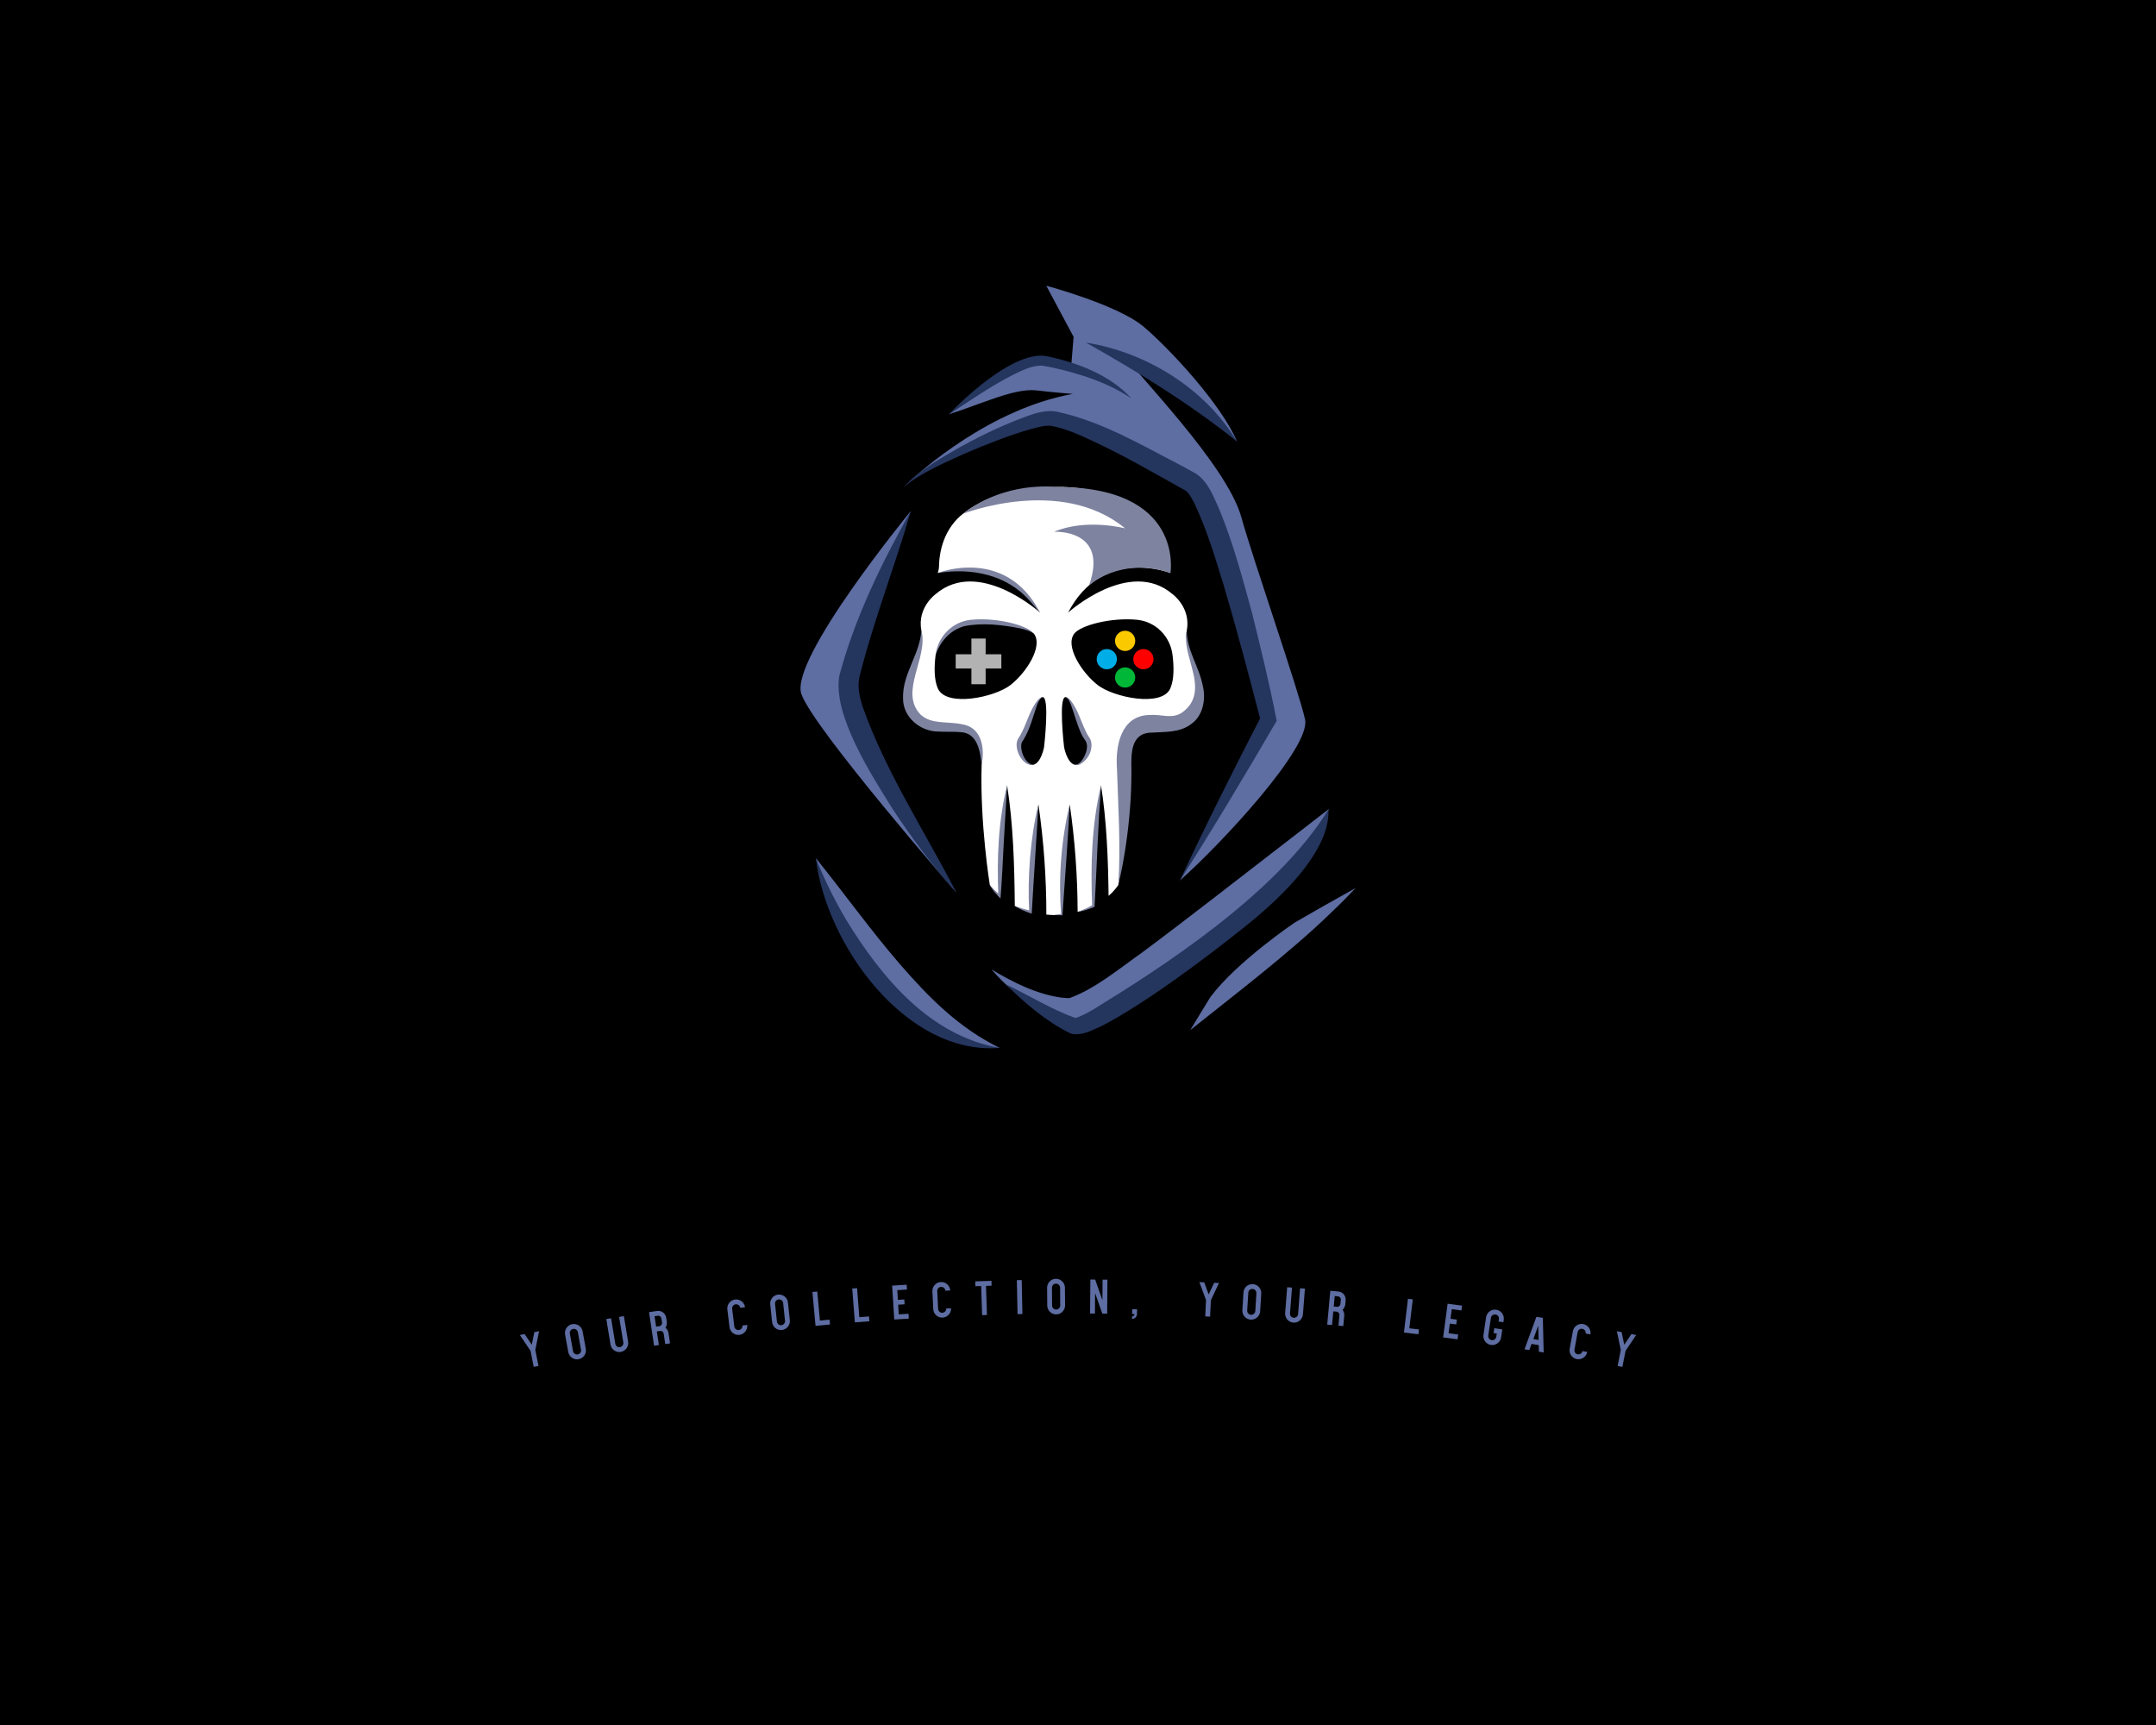
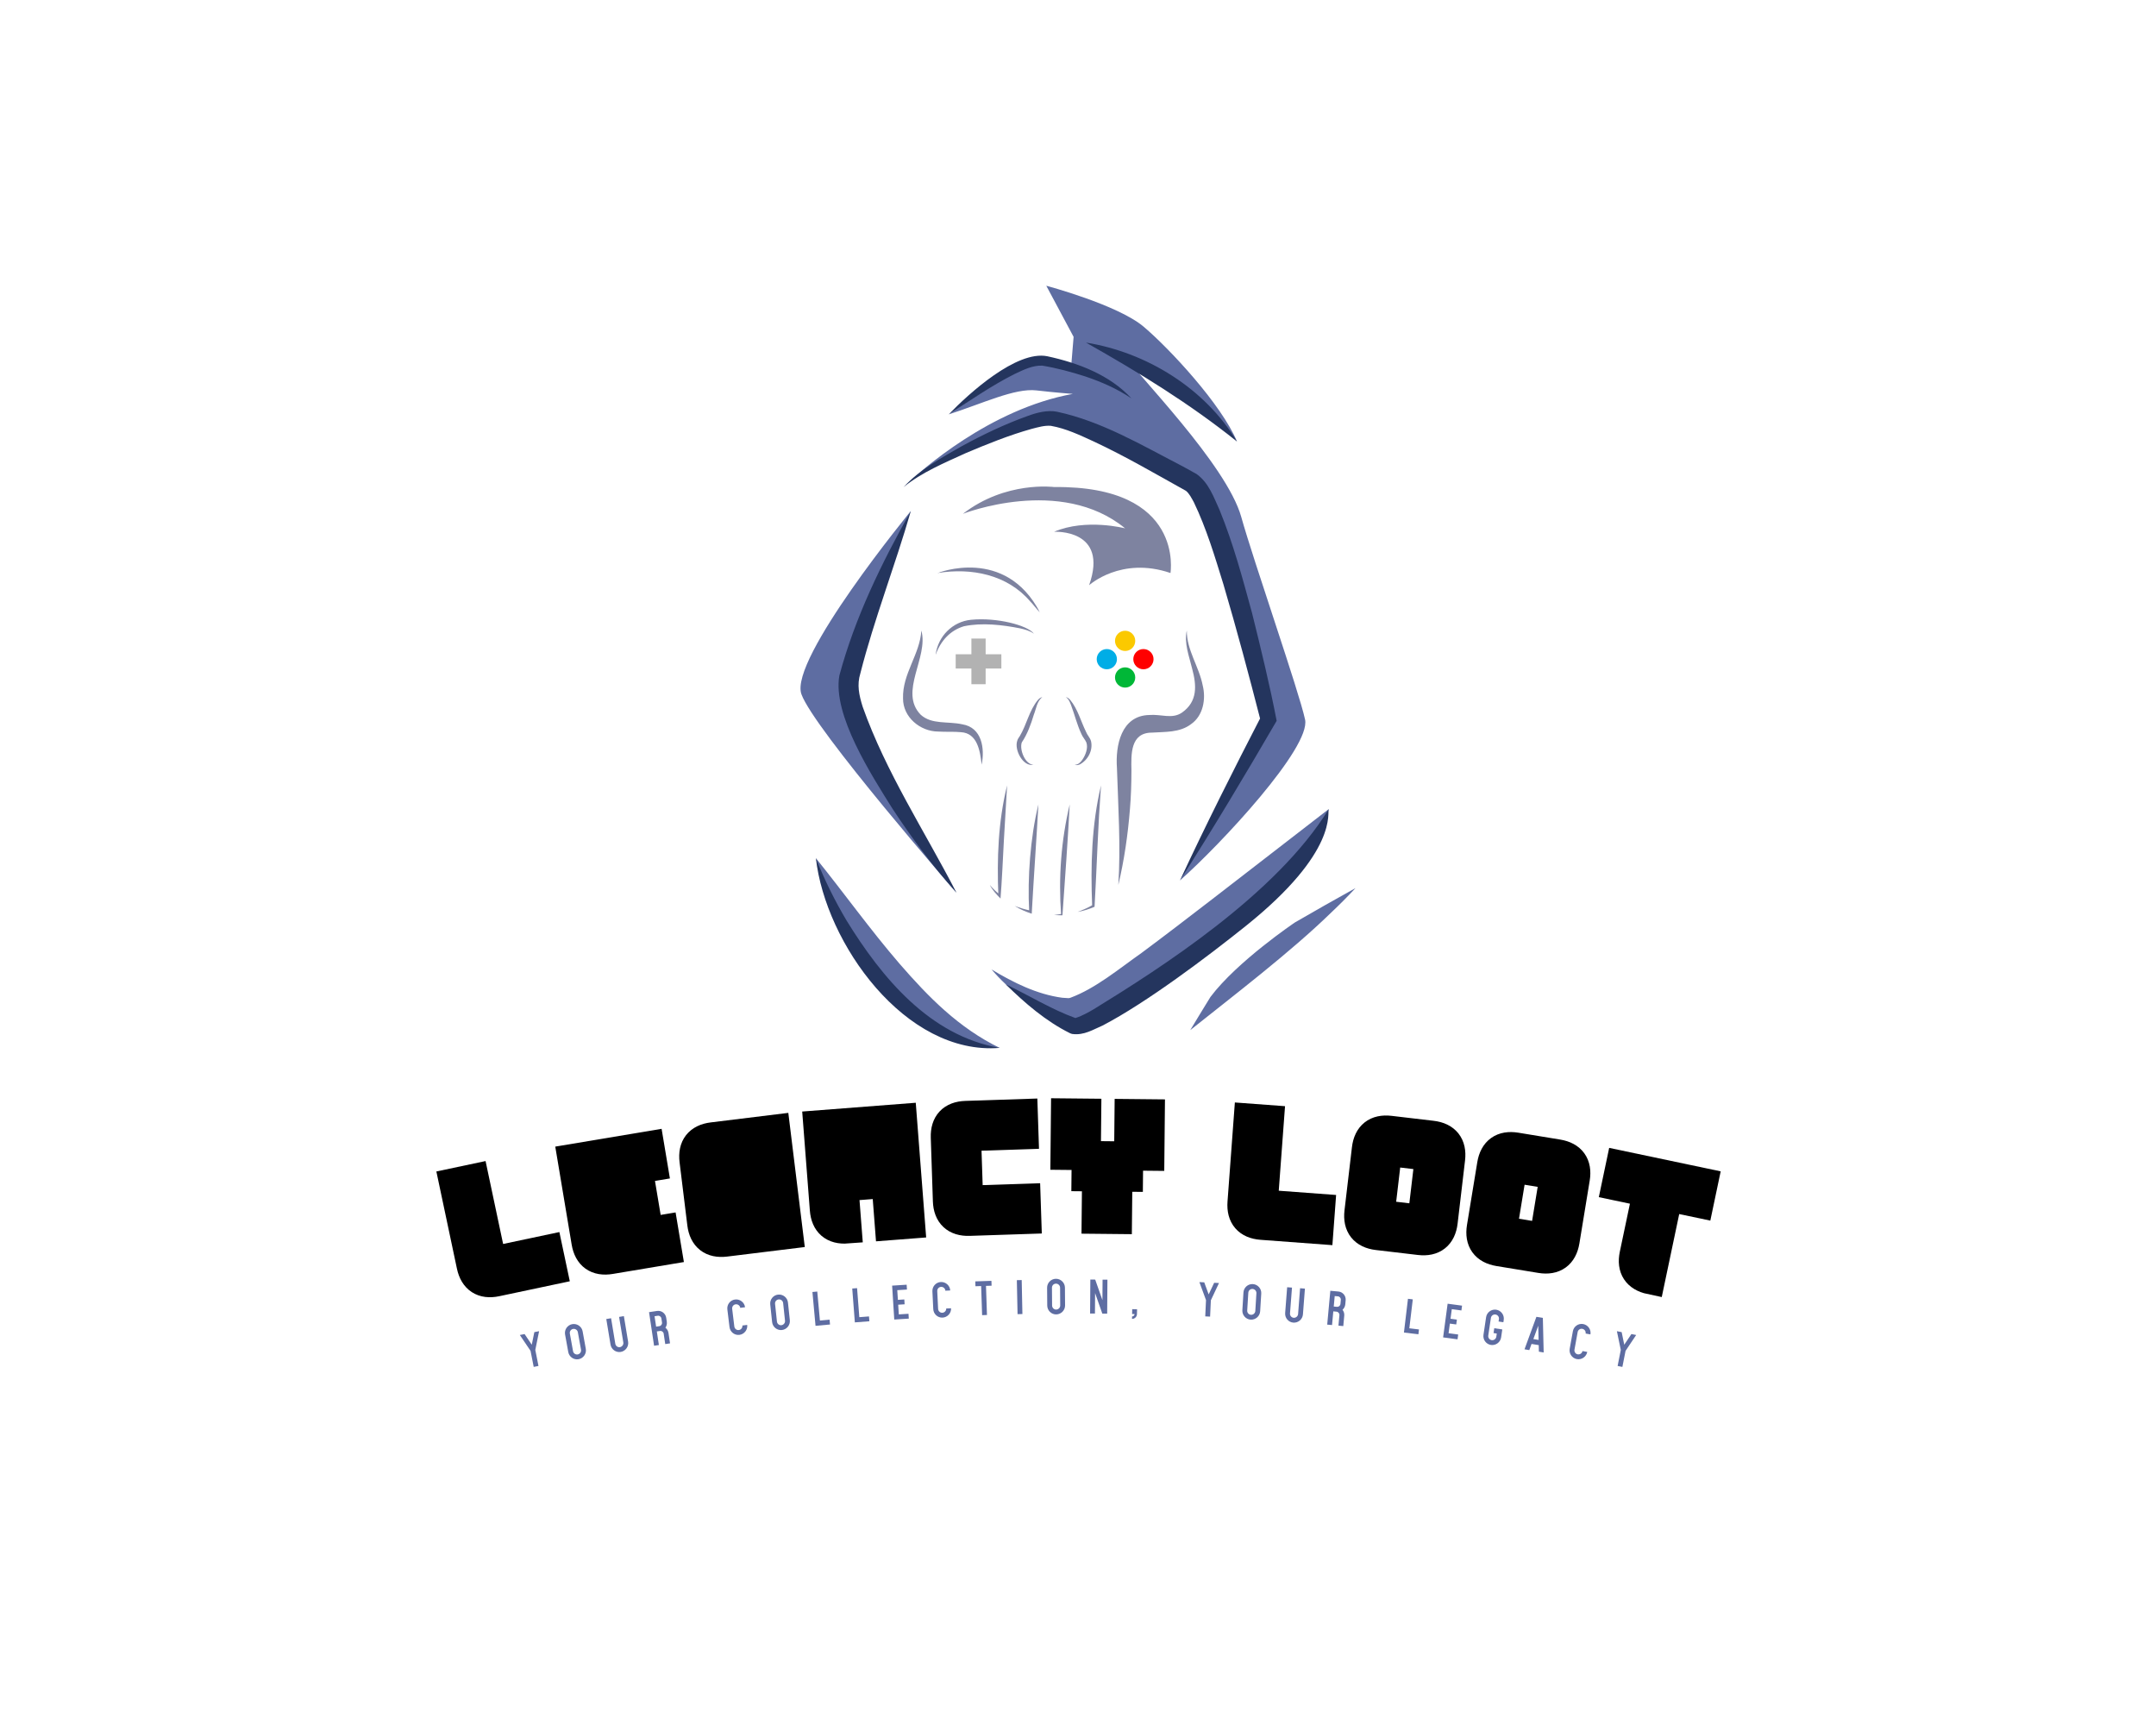
<svg xmlns="http://www.w3.org/2000/svg" xml:space="preserve" viewBox="0 0 1280 1024" height="1024" width="1280" version="1.1">
  <desc>Created with Fabric.js 5.3.0</desc>
  <defs>
</defs>
  <g id="background-logo" transform="matrix(1 0 0 1 640 512)">
-     <rect height="1024" width="1280" ry="0" rx="0" y="-512" x="-640" paint-order="stroke" style="stroke: none; stroke-width: 0; stroke-dasharray: none; stroke-linecap: butt; stroke-dashoffset: 0; stroke-linejoin: miter; stroke-miterlimit: 4; fill: rgb(0,0,0); fill-rule: nonzero; opacity: 1;" />
-   </g>
+     </g>
  <g id="logo-logo" transform="matrix(1.921 0 0 1.921 640 395.952)">
    <g paint-order="stroke" style="">
      <g transform="matrix(2.049 0 0 2.049 -27.548 -24.43)">
        <path stroke-linecap="round" d="M 128.835 135.825 C 133.661 132.866 140.755 134.501 143.384 139.639 C 143.757 140.329 144.024 141.073 144.275 141.796 C 143.72 141.233 143.291 140.616 142.769 140.082 C 139.315 136.06 133.924 134.997 128.835 135.825 L 128.835 135.825 z" transform="translate(-136.555, -138.077)" paint-order="stroke" style="stroke: none; stroke-width: 1; stroke-dasharray: none; stroke-linecap: butt; stroke-dashoffset: 0; stroke-linejoin: miter; stroke-miterlimit: 4; fill: rgb(126,131,160); fill-rule: nonzero; opacity: 1;" />
      </g>
      <g transform="matrix(2.049 0 0 2.049 -28.824 -10.08)">
        <path stroke-linecap="round" d="M 128.53 148.138 C 128.302 145.756 130.037 143.274 132.345 142.467 C 135.369 141.545 138.771 142.144 141.579 143.47 C 142.252 143.841 142.979 144.28 143.355 144.978 C 142.735 144.53 142.026 144.348 141.312 144.18 C 138.565 143.633 135.542 143.282 132.809 143.85 C 130.759 144.447 129.289 146.037 128.53 148.138 L 128.53 148.138 z" transform="translate(-135.932, -145.08)" paint-order="stroke" style="stroke: none; stroke-width: 1; stroke-dasharray: none; stroke-linecap: butt; stroke-dashoffset: 0; stroke-linejoin: miter; stroke-miterlimit: 4; fill: rgb(126,131,160); fill-rule: nonzero; opacity: 1;" />
      </g>
      <g transform="matrix(2.049 0 0 2.049 -7.395 10.504)">
        <path stroke-linecap="round" d="M 166.409 144.501 C 167.065 141.014 164.247 139.001 164.247 139.001 C 157.739 133.466 148.507 141.796 148.507 141.796 C 153.719 131.728 163.947 135.825 163.947 135.825 C 163.812 135.49 163.754 135.136 163.747 134.785 C 163.681 131.742 162.533 128.78 160.142 126.898 C 154.362 122.349 146.391 122.858 146.391 122.858 C 146.391 122.858 138.42 122.349 132.64 126.898 C 130.248 128.78 129.1 131.742 129.035 134.785 C 129.027 135.136 128.97 135.49 128.835 135.825 C 128.835 135.825 139.063 131.728 144.275 141.796 C 144.275 141.796 135.043 133.466 128.535 139.001 C 128.535 139.001 125.716 141.014 126.373 144.501 C 127.029 147.988 122.06 154.164 125.623 157.651 C 129.185 161.138 135.749 155.858 135.468 164.724 C 135.186 173.591 136.699 182.869 136.699 182.869 C 136.699 182.869 137.148 183.623 138.167 184.515 C 138.239 178.979 138.45 173.304 139.308 167.85 C 140.233 173.723 140.408 179.868 140.466 185.804 C 140.465 185.882 140.464 185.961 140.464 186.039 C 141.15 186.381 141.932 186.694 142.837 186.933 C 142.853 181.511 143.249 176.09 144.03 170.722 C 144.831 176.226 145.23 181.785 145.226 187.343 C 145.602 187.377 145.987 187.403 146.391 187.412 C 146.795 187.403 147.18 187.377 147.555 187.343 C 147.552 181.785 147.951 176.226 148.752 170.722 C 149.533 176.09 149.928 181.511 149.944 186.933 C 150.85 186.694 151.632 186.381 152.318 186.039 C 152.317 185.961 152.316 185.882 152.316 185.804 C 152.374 179.865 152.548 173.728 153.474 167.85 C 154.332 173.3 154.543 178.981 154.615 184.515 C 155.634 183.623 156.082 182.869 156.082 182.869 C 156.082 182.869 157.595 173.591 157.314 164.724 C 157.033 155.858 163.596 161.138 167.159 157.651 C 170.722 154.164 165.753 147.988 166.409 144.501 z M 139.82 152.714 C 137.417 154.592 130.136 156.094 128.864 153.24 C 128.257 151.879 128.309 149.868 128.53 148.138 C 128.884 145.362 131.084 143.148 133.87 142.878 C 137.783 142.497 142.398 143.707 143.355 144.978 C 144.769 146.856 142.224 150.837 139.82 152.714 z M 144.884 162.065 C 144.884 162.065 144.47 164.424 143.28 164.744 C 142.09 165.064 140.33 162.145 141.421 160.785 C 142.513 159.426 143.453 154.787 144.62 154.547 C 145.787 154.308 144.884 162.065 144.884 162.065 z M 149.502 164.744 C 148.312 164.424 147.898 162.065 147.898 162.065 C 147.898 162.065 146.995 154.308 148.162 154.547 C 149.328 154.787 150.269 159.426 151.36 160.785 C 152.452 162.145 150.691 165.064 149.502 164.744 z M 163.918 153.24 C 162.646 156.094 155.365 154.592 152.961 152.714 C 150.558 150.837 148.013 146.856 149.427 144.978 C 150.384 143.707 154.999 142.497 158.912 142.878 C 161.697 143.148 163.898 145.362 164.252 148.138 C 164.472 149.868 164.525 151.879 163.918 153.24 z" transform="translate(-146.391, -155.127)" paint-order="stroke" style="stroke: none; stroke-width: 1; stroke-dasharray: none; stroke-linecap: butt; stroke-dashoffset: 0; stroke-linejoin: miter; stroke-miterlimit: 4; fill: rgb(255,255,255); fill-rule: nonzero; opacity: 1;" />
      </g>
      <g transform="matrix(2.049 0 0 2.049 -30.744 -1.738)">
        <polygon points="3.444,-1.074 1.074,-1.074 1.074,-3.444 -1.074,-3.444 -1.074,-1.074 -3.444,-1.074 -3.444,1.074 -1.074,1.074 -1.074,3.444 1.074,3.444 1.074,1.074 3.444,1.074" paint-order="stroke" style="stroke: none; stroke-width: 1; stroke-dasharray: none; stroke-linecap: butt; stroke-dashoffset: 0; stroke-linejoin: miter; stroke-miterlimit: 4; fill: rgb(178,178,178); fill-rule: nonzero; opacity: 1;" />
      </g>
      <g transform="matrix(2.049 0 0 2.049 14.563 -8.078)">
        <circle r="1.526" cy="0" cx="0" paint-order="stroke" style="stroke: none; stroke-width: 1; stroke-dasharray: none; stroke-linecap: butt; stroke-dashoffset: 0; stroke-linejoin: miter; stroke-miterlimit: 4; fill: rgb(251,201,0); fill-rule: nonzero; opacity: 1;" />
      </g>
      <g transform="matrix(2.049 0 0 2.049 0 -0.059)">
        <path stroke-linecap="round" d="M 123.827 122.733 C 123.737 122.82 123.691 122.867 123.691 122.867 C 123.732 122.824 123.782 122.778 123.827 122.733 z M 124.108 122.465 C 124.007 122.556 123.916 122.645 123.827 122.733 C 123.894 122.668 123.993 122.574 124.108 122.465 z M 124.108 122.465 C 126.269 120.42 136.709 111.074 149.221 108.81 C 149.221 108.81 146.539 108.612 143.734 108.284 C 140.472 107.904 135.561 110.281 130.504 111.896 C 130.504 111.896 138.064 106.54 143.334 104.105 C 145.053 103.311 147.132 104.361 148.976 104.592 L 149.336 100.207 L 145.217 92.5 C 145.217 92.5 156.001 95.372 159.909 98.682 C 163.818 101.991 171.635 110.393 173.98 115.993 C 173.98 115.993 165.098 105.458 157.043 103.01 C 158.577 105.565 172.409 119.42 174.628 127.379 C 176.492 134.064 183.355 153.727 184.25 157.924 C 185.145 162.121 171.571 176.718 165.381 182.186 L 178.716 157.907 C 178.716 157.907 171.235 124.441 167.066 122.149 C 162.897 119.858 149.204 112.006 145.145 112.515 C 141.235 113.006 128.094 118.85 124.108 122.465 z M 156.666 102.381 C 156.35 101.854 156.048 101.351 156.666 102.381 L 156.666 102.381 z M 176.666 187.775 C 176.652 187.805 176.638 187.834 176.624 187.864 L 176.64 187.845 C 176.64 187.845 185.171 181.171 187.818 171.43 C 187.818 171.43 180.997 176.703 180.997 176.703 C 174.735 181.528 165.835 188.484 159.587 193.119 C 156.199 195.498 152.671 198.47 148.841 199.888 C 148.653 199.917 148.695 199.962 148.37 199.928 C 148.37 199.928 147.616 199.879 147.616 199.879 C 143.801 199.365 140.24 197.591 136.955 195.608 C 139.619 198.702 143.035 201.405 146.992 202.709 C 147.666 202.877 148.358 203.144 149.137 203.092 C 154.037 202.523 158.248 199.732 162.442 197.424 C 166.405 195.049 170.221 192.5 173.929 189.816 C 174.854 189.149 175.754 188.455 176.666 187.775 z M 115.444 151.765 C 116.947 144.424 124.789 126.471 124.789 126.471 C 124.789 126.471 106.41 148.829 108.279 154.091 C 110.148 159.353 131.671 184.038 131.671 184.038 C 131.671 184.038 113.941 159.107 115.444 151.765 z M 182.729 188.517 C 182.729 188.517 174.03 194.368 169.975 199.763 C 168.924 201.479 167.893 203.152 166.935 204.759 C 173.607 199.441 182.073 192.98 188.137 187.084 C 189.412 185.878 190.659 184.638 191.854 183.346 C 188.785 185.043 185.756 186.766 182.729 188.517 z M 123.063 194.725 C 118.647 189.601 114.768 184.158 110.464 178.827 C 113.347 190.842 124.7 207.157 138.184 207.443 C 131.997 204.415 127.47 199.805 123.063 194.725 z" transform="translate(-150, -149.971)" paint-order="stroke" style="stroke: none; stroke-width: 1; stroke-dasharray: none; stroke-linecap: butt; stroke-dashoffset: 0; stroke-linejoin: miter; stroke-miterlimit: 4; fill: rgb(94,109,162); fill-rule: nonzero; opacity: 1;" />
      </g>
      <g transform="matrix(2.049 0 0 2.049 14.563 3.233)">
        <circle r="1.526" cy="0" cx="0" paint-order="stroke" style="stroke: none; stroke-width: 1; stroke-dasharray: none; stroke-linecap: butt; stroke-dashoffset: 0; stroke-linejoin: miter; stroke-miterlimit: 4; fill: rgb(0,183,55); fill-rule: nonzero; opacity: 1;" />
      </g>
      <g transform="matrix(2.049 0 0 2.049 20.219 -2.423)">
        <circle r="1.526" cy="0" cx="0" paint-order="stroke" style="stroke: none; stroke-width: 1; stroke-dasharray: none; stroke-linecap: butt; stroke-dashoffset: 0; stroke-linejoin: miter; stroke-miterlimit: 4; fill: rgb(255,0,0); fill-rule: nonzero; opacity: 1;" />
      </g>
      <g transform="matrix(2.049 0 0 2.049 8.908 -2.423)">
        <circle r="1.526" cy="0" cx="0" paint-order="stroke" style="stroke: none; stroke-width: 1; stroke-dasharray: none; stroke-linecap: butt; stroke-dashoffset: 0; stroke-linejoin: miter; stroke-miterlimit: 4; fill: rgb(0,173,230); fill-rule: nonzero; opacity: 1;" />
      </g>
      <g transform="matrix(2.049 0 0 2.049 -7.565 10.482)">
        <path stroke-linecap="round" d="M 146.391 129.605 C 151.223 127.542 157.108 129.089 157.108 129.089 C 147.388 121.096 132.64 126.898 132.64 126.898 C 139.1 121.889 146.391 122.858 146.391 122.858 C 166.166 122.64 163.947 135.825 163.947 135.825 C 156.49 133.27 151.676 137.668 151.676 137.668 C 154.691 129.127 146.391 129.605 146.391 129.605 z M 156.082 182.869 C 156.975 179.113 157.525 175.282 157.835 171.427 C 157.999 169.498 158.055 167.561 158.061 165.618 C 158.006 163.136 157.895 159.895 161.153 159.896 C 163.079 159.758 165.351 159.926 167.06 158.61 C 168.899 157.335 169.314 154.8 168.813 152.792 C 168.261 149.932 166.387 147.445 166.409 144.501 C 165.975 146.417 166.769 148.374 167.207 150.214 C 167.904 152.783 168.063 155.197 165.685 156.875 C 164.18 157.899 162.569 157.088 160.742 157.238 C 156.494 157.339 155.63 161.863 155.874 165.234 C 156.06 170.98 156.459 177.113 156.082 182.869 L 156.082 182.869 z M 149.944 186.933 C 150.82 186.794 151.672 186.509 152.497 186.164 C 152.561 184.608 152.681 183.046 152.737 181.488 C 152.832 179.222 153.05 174.667 153.173 172.401 C 153.173 172.401 153.474 167.85 153.474 167.85 C 152.049 173.793 151.893 179.959 152.134 186.04 L 152.236 185.874 C 151.516 186.303 150.741 186.635 149.944 186.933 L 149.944 186.933 z M 146.391 187.412 C 146.809 187.435 147.231 187.446 147.652 187.449 C 147.652 187.449 147.661 187.343 147.661 187.343 C 148.056 181.782 148.456 176.292 148.752 170.722 C 147.448 176.146 147.048 181.783 147.45 187.343 L 147.546 187.238 C 147.162 187.287 146.778 187.345 146.391 187.412 L 146.391 187.412 z M 140.464 186.039 C 141.248 186.545 142.128 186.908 143.021 187.206 C 143.021 187.206 143.037 186.933 143.037 186.933 C 143.297 182.169 143.774 175.425 144.03 170.722 C 143.38 173.367 142.997 176.068 142.771 178.778 C 142.55 181.489 142.492 184.215 142.638 186.932 L 142.888 186.74 C 142.065 186.589 141.262 186.335 140.464 186.039 L 140.464 186.039 z M 136.699 182.869 C 137.089 183.647 137.705 184.298 138.314 184.921 C 138.52 182.329 138.68 178.812 138.819 176.184 C 138.819 176.184 139.308 167.85 139.308 167.85 C 137.957 173.283 137.758 178.941 137.99 184.512 L 138.283 184.382 C 137.702 183.945 137.168 183.441 136.699 182.869 L 136.699 182.869 z M 143.28 164.744 C 141.993 164.67 141.15 162.438 141.52 161.377 C 142.367 160.116 142.908 158.626 143.334 157.199 C 143.698 156.302 143.799 155.148 144.62 154.547 C 144.359 154.582 144.13 154.767 143.958 154.964 C 142.646 156.535 142.256 158.681 141.238 160.39 C 141.15 160.538 140.886 160.862 140.827 161.151 C 140.38 162.52 141.716 165.069 143.28 164.744 L 143.28 164.744 z M 148.162 154.547 C 148.607 154.81 148.779 155.307 148.959 155.768 C 149.503 157.212 149.844 158.673 150.513 160.103 C 150.687 160.543 151.081 160.954 151.261 161.378 C 151.548 162.202 151.156 163.252 150.665 163.972 C 150.397 164.364 150.03 164.752 149.502 164.744 C 149.747 164.846 150.037 164.795 150.285 164.685 C 151.496 164.031 152.302 162.552 151.956 161.151 C 151.762 160.562 151.411 160.301 151.208 159.767 C 150.434 158.208 149.973 156.345 148.823 154.964 C 148.651 154.767 148.423 154.582 148.162 154.547 L 148.162 154.547 z M 126.373 144.501 C 126.155 148.116 123.498 150.994 123.61 154.734 C 123.589 157.574 126.216 159.72 128.893 159.734 C 130.125 159.812 131.291 159.722 132.341 159.83 C 134.83 159.97 135.24 162.666 135.467 164.725 C 135.964 162.291 135.518 159.122 132.549 158.643 C 130.368 158.155 127.948 158.711 126.28 157.202 C 122.921 153.766 127.505 148.561 126.373 144.501 L 126.373 144.501 z" transform="translate(-146.308, -155.116)" paint-order="stroke" style="stroke: none; stroke-width: 1; stroke-dasharray: none; stroke-linecap: butt; stroke-dashoffset: 0; stroke-linejoin: miter; stroke-miterlimit: 4; fill: rgb(126,131,160); fill-rule: nonzero; opacity: 1;" />
      </g>
      <g transform="matrix(2.049 0 0 2.049 -1.76 8.781)">
        <path stroke-linecap="round" d="M 165.381 182.186 C 169.15 174.074 173.568 165.281 177.68 157.338 C 177.68 157.338 177.563 158.165 177.563 158.165 C 175.824 151.376 173.918 144.242 171.928 137.512 C 170.625 133.296 169.364 129.086 167.481 125.167 C 167.135 124.547 166.786 123.819 166.267 123.422 C 161.736 120.899 157.128 118.209 152.453 116.025 C 150.299 115.034 148.188 114.024 145.898 113.625 C 144.946 113.555 144.049 113.818 143.012 114.087 C 139.652 115.024 136.322 116.366 133.049 117.752 C 129.819 119.231 126.477 120.616 123.69 122.867 C 126.156 120.225 129.402 118.438 132.519 116.669 C 135.696 114.941 138.942 113.384 142.411 112.14 C 143.692 111.664 145.378 111.2 146.848 111.504 C 153.603 112.958 159.603 116.542 165.655 119.666 C 166.288 120.024 167.297 120.542 167.909 120.914 C 169.729 122.221 170.472 124.402 171.354 126.323 C 173.441 131.432 174.819 136.61 176.255 141.874 C 177.554 147.107 178.955 152.841 179.963 158.118 C 175.391 165.978 170.287 174.528 165.381 182.186 L 165.381 182.186 z M 124.789 126.471 C 120.364 134.337 116.365 142.526 114.008 151.277 C 112.937 157.207 118.916 166.397 121.99 171.325 C 124.918 175.789 128.104 180.066 131.671 184.038 C 126.861 174.735 121.02 165.857 117.526 156.008 C 116.961 154.208 116.645 152.679 117.165 150.983 C 119.276 142.7 122.413 134.733 124.789 126.471 L 124.789 126.471 z M 130.504 111.896 C 133.79 109.783 136.965 107.558 140.429 105.816 C 141.808 105.161 143.184 104.486 144.624 104.551 C 146.805 104.913 148.98 105.498 151.087 106.175 C 153.513 106.992 155.875 108.015 158.053 109.484 C 154.784 105.933 149.982 104.125 145.346 103.129 C 140.723 102.227 133.536 108.746 130.504 111.896 L 130.504 111.896 z M 151.204 101.071 C 159.195 105.58 166.802 110.255 173.98 115.993 C 169.165 107.989 160.355 102.548 151.204 101.071 L 151.204 101.071 z M 138.184 207.442 C 127.649 205.618 120.409 196.871 115.096 188.241 C 113.327 185.256 111.771 182.136 110.464 178.827 C 111.908 191.66 123.961 208.613 138.184 207.442 L 138.184 207.442 z M 139.111 197.859 C 141.933 200.653 145.179 203.438 148.768 205.215 C 148.873 205.27 148.999 205.311 149.123 205.342 C 150.924 205.588 152.318 204.658 153.717 204.069 C 160.332 200.621 169.518 193.698 175.312 189.054 C 189.374 177.783 187.547 171.874 187.818 171.43 C 179.93 184.315 162.21 195.561 152.394 201.599 C 151.541 202.105 150.603 202.6 149.865 202.856 C 149.708 202.92 149.514 202.924 149.643 202.95 C 149.659 202.954 149.706 202.97 149.708 202.975 C 149.708 202.975 149.626 202.948 149.626 202.948 C 146.029 201.656 142.582 199.511 139.111 197.859 L 139.111 197.859 z" transform="translate(-149.141, -154.286)" paint-order="stroke" style="stroke: none; stroke-width: 1; stroke-dasharray: none; stroke-linecap: butt; stroke-dashoffset: 0; stroke-linejoin: miter; stroke-miterlimit: 4; fill: rgb(36,53,94); fill-rule: nonzero; opacity: 1;" />
      </g>
    </g>
  </g>
  <g id="text-logo" transform="matrix(1.921 0 0 1.921 640.267 704.738)">
    <filter width="140%" x="-20%" height="154.323%" y="-27.161%" id="SVGID_475313">
      <feGaussianBlur stdDeviation="0" in="SourceAlpha" />
      <feOffset result="oBlur" dy="6" dx="0" />
      <feFlood flood-opacity="1" flood-color="rgb(94,109,162)" />
      <feComposite operator="in" in2="oBlur" />
      <feMerge>
        <feMergeNode />
        <feMergeNode in="SourceGraphic" />
      </feMerge>
    </filter>
    <g paint-order="stroke" style="filter: url(#SVGID_475313);">
      <g transform="matrix(0.978 -0.207 0.207 0.978 -177.82 6.111)">
        <g paint-order="stroke" style="">
          <g id="d86b5d4a-7213-4815-8cf8-3e596091eafc-path-0" transform="matrix(1 0 0 1 0 0)">
            <path stroke-linecap="round" d="M 2.06 -32.75 L 2.06 -6.55 C 2.06 -2.29 4.35 0 8.61 0 L 26.39 0 L 26.39 -6.55 L 8.61 -6.55 L 8.61 -32.75 Z" transform="translate(-14.225, 16.375)" paint-order="stroke" style="stroke: rgb(0,0,0); stroke-width: 9; stroke-dasharray: none; stroke-linecap: butt; stroke-dashoffset: 0; stroke-linejoin: miter; stroke-miterlimit: 4; fill: rgb(255,255,255); fill-rule: nonzero; opacity: 1;" />
          </g>
        </g>
      </g>
      <g transform="matrix(0.986 -0.165 0.165 0.986 -141.815 -0.701)">
        <g paint-order="stroke" style="">
          <g id="9cb44ceb-e22e-4b66-85d9-676fea713dfc-path-0" transform="matrix(1 0 0 1 0 0)">
            <path stroke-linecap="round" d="M 2.06 -32.75 L 2.06 -6.55 C 2.06 -2.29 4.35 0 8.61 0 L 26.39 0 L 26.39 -6.55 L 8.61 -6.55 L 8.61 -13.1 L 21.71 -13.1 L 21.71 -19.65 L 8.61 -19.65 L 8.61 -26.2 L 26.39 -26.2 L 26.39 -32.75 Z" transform="translate(-14.225, 16.375)" paint-order="stroke" style="stroke: rgb(0,0,0); stroke-width: 9; stroke-dasharray: none; stroke-linecap: butt; stroke-dashoffset: 0; stroke-linejoin: miter; stroke-miterlimit: 4; fill: rgb(255,255,255); fill-rule: nonzero; opacity: 1;" />
          </g>
        </g>
      </g>
      <g transform="matrix(0.993 -0.122 0.122 0.993 -104.598 -6.086)">
        <g paint-order="stroke" style="">
          <g id="c667f070-ba53-4629-9eed-58f254899271-path-0" transform="matrix(1 0 0 1 0 0)">
            <path stroke-linecap="round" d="M 2.06 -26.2 L 2.06 -6.55 C 2.06 -2.29 4.35 0 8.61 0 L 28.26 0 L 28.26 -19.65 L 15.16 -19.65 L 15.16 -13.1 L 21.71 -13.1 L 21.71 -6.55 L 8.61 -6.55 L 8.61 -26.2 L 28.26 -26.2 L 28.26 -32.75 L 8.61 -32.75 C 4.35 -32.75 2.06 -30.46 2.06 -26.2 Z" transform="translate(-15.16, 16.375)" paint-order="stroke" style="stroke: rgb(0,0,0); stroke-width: 9; stroke-dasharray: none; stroke-linecap: butt; stroke-dashoffset: 0; stroke-linejoin: miter; stroke-miterlimit: 4; fill: rgb(255,255,255); fill-rule: nonzero; opacity: 1;" />
          </g>
        </g>
      </g>
      <g transform="matrix(0.997 -0.077 0.077 0.997 -66.219 -9.921)">
        <g paint-order="stroke" style="">
          <g id="8084a7c3-ffa0-40cd-a6bd-bdbd55da9f5a-path-0" transform="matrix(1 0 0 1 0 0)">
            <path stroke-linecap="round" d="M 2.06 -32.75 L 2.06 -6.55 C 2.06 -2.29 4.35 0 8.61 0 L 8.61 -13.1 L 21.71 -13.1 L 21.71 0 L 28.26 0 L 28.26 -32.75 Z M 21.71 -19.65 L 8.61 -19.65 L 8.61 -26.2 L 21.71 -26.2 Z" transform="translate(-15.16, 16.375)" paint-order="stroke" style="stroke: rgb(0,0,0); stroke-width: 9; stroke-dasharray: none; stroke-linecap: butt; stroke-dashoffset: 0; stroke-linejoin: miter; stroke-miterlimit: 4; fill: rgb(255,255,255); fill-rule: nonzero; opacity: 1;" />
          </g>
        </g>
      </g>
      <g transform="matrix(0.999 -0.033 0.033 0.999 -28.665 -11.993)">
        <g paint-order="stroke" style="">
          <g id="4b633c41-8f46-495c-8e17-9cda11030a0e-path-0" transform="matrix(1 0 0 1 3.55271e-15 0)">
            <path stroke-linecap="round" d="M 2.06 -26.2 L 2.06 -6.55 C 2.06 -2.29 4.35 0 8.61 0 L 26.39 0 L 26.39 -6.55 L 8.61 -6.55 L 8.61 -26.2 L 26.39 -26.2 L 26.39 -32.75 L 8.61 -32.75 C 4.35 -32.75 2.06 -30.46 2.06 -26.2 Z" transform="translate(-14.225, 16.375)" paint-order="stroke" style="stroke: rgb(0,0,0); stroke-width: 9; stroke-dasharray: none; stroke-linecap: butt; stroke-dashoffset: 0; stroke-linejoin: miter; stroke-miterlimit: 4; fill: rgb(255,255,255); fill-rule: nonzero; opacity: 1;" />
          </g>
        </g>
      </g>
      <g transform="matrix(1 0.01 -0.01 1 8.93 -12.431)">
        <g paint-order="stroke" style="">
          <g id="abe69682-e2c2-42fd-b252-3e6649ac18be-path-0" transform="matrix(1 0 0 1 0 0)">
            <path stroke-linecap="round" d="M 8.61 -19.65 L 8.61 -32.75 L 2.06 -32.75 L 2.06 -19.65 Z M 8.61 -19.65 L 8.61 -13.1 L 11.88 -13.1 L 11.88 0 L 18.44 0 L 18.44 -13.1 L 21.71 -13.1 L 21.71 -19.65 Z M 28.26 -32.75 L 21.71 -32.75 L 21.71 -19.65 L 28.26 -19.65 Z" transform="translate(-15.16, 16.375)" paint-order="stroke" style="stroke: rgb(0,0,0); stroke-width: 9; stroke-dasharray: none; stroke-linecap: butt; stroke-dashoffset: 0; stroke-linejoin: miter; stroke-miterlimit: 4; fill: rgb(255,255,255); fill-rule: nonzero; opacity: 1;" />
          </g>
        </g>
      </g>
      <g transform="matrix(0.999 0.043 -0.043 0.999 40.637 4.87)">
        <g paint-order="stroke" style="">
          <g id="2b6e46ce-5124-4e59-871a-3e935f8a28fa-path-0" transform="matrix(1 0 0 1 0 0)">
            <path stroke-linecap="round" d="" transform="translate(0, 0)" paint-order="stroke" style="stroke: rgb(0,0,0); stroke-width: 9; stroke-dasharray: none; stroke-linecap: butt; stroke-dashoffset: 0; stroke-linejoin: miter; stroke-miterlimit: 4; fill: rgb(255,255,255); fill-rule: nonzero; opacity: 1;" />
          </g>
        </g>
      </g>
      <g transform="matrix(0.997 0.074 -0.074 0.997 63.411 -10.134)">
        <g paint-order="stroke" style="">
          <g id="12c87460-b37a-45c0-a335-d211ad071c07-path-0" transform="matrix(1 0 0 1 0 0)">
            <path stroke-linecap="round" d="M 2.06 -32.75 L 2.06 -6.55 C 2.06 -2.29 4.35 0 8.61 0 L 26.39 0 L 26.39 -6.55 L 8.61 -6.55 L 8.61 -32.75 Z" transform="translate(-14.225, 16.375)" paint-order="stroke" style="stroke: rgb(0,0,0); stroke-width: 9; stroke-dasharray: none; stroke-linecap: butt; stroke-dashoffset: 0; stroke-linejoin: miter; stroke-miterlimit: 4; fill: rgb(255,255,255); fill-rule: nonzero; opacity: 1;" />
          </g>
        </g>
      </g>
      <g transform="matrix(0.993 0.117 -0.117 0.993 100.851 -6.547)">
        <g paint-order="stroke" style="">
          <g id="07e42715-b5c7-4fc9-bd26-3fc3f3282c70-path-0" transform="matrix(1 0 0 1 0 0)">
            <path stroke-linecap="round" d="M 2.06 -26.2 L 2.06 -6.55 C 2.06 -2.29 4.35 0 8.61 0 L 21.71 0 C 25.97 0 28.26 -2.29 28.26 -6.55 L 28.26 -26.2 C 28.26 -30.46 25.97 -32.75 21.71 -32.75 L 8.61 -32.75 C 4.35 -32.75 2.06 -30.46 2.06 -26.2 Z M 21.71 -6.55 L 8.61 -6.55 L 8.61 -26.2 L 21.71 -26.2 Z" transform="translate(-15.16, 16.375)" paint-order="stroke" style="stroke: rgb(0,0,0); stroke-width: 9; stroke-dasharray: none; stroke-linecap: butt; stroke-dashoffset: 0; stroke-linejoin: miter; stroke-miterlimit: 4; fill: rgb(255,255,255); fill-rule: nonzero; opacity: 1;" />
          </g>
        </g>
      </g>
      <g transform="matrix(0.987 0.162 -0.162 0.987 139.041 -1.171)">
        <g paint-order="stroke" style="">
          <g id="5022df9b-cf7c-4883-b801-9684a1371fd6-path-0" transform="matrix(1 0 0 1 0 0)">
            <path stroke-linecap="round" d="M 2.06 -26.2 L 2.06 -6.55 C 2.06 -2.29 4.35 0 8.61 0 L 21.71 0 C 25.97 0 28.26 -2.29 28.26 -6.55 L 28.26 -26.2 C 28.26 -30.46 25.97 -32.75 21.71 -32.75 L 8.61 -32.75 C 4.35 -32.75 2.06 -30.46 2.06 -26.2 Z M 21.71 -6.55 L 8.61 -6.55 L 8.61 -26.2 L 21.71 -26.2 Z" transform="translate(-15.16, 16.375)" paint-order="stroke" style="stroke: rgb(0,0,0); stroke-width: 9; stroke-dasharray: none; stroke-linecap: butt; stroke-dashoffset: 0; stroke-linejoin: miter; stroke-miterlimit: 4; fill: rgb(255,255,255); fill-rule: nonzero; opacity: 1;" />
          </g>
        </g>
      </g>
      <g transform="matrix(0.979 0.206 -0.206 0.979 176.955 5.917)">
        <g paint-order="stroke" style="">
          <g id="e959c9a7-c450-4013-809a-acd4f99cddbb-path-0" transform="matrix(1 0 0 1 0 0)">
            <path stroke-linecap="round" d="M 28.26 -32.75 L 2.06 -32.75 L 2.06 -26.2 L 11.88 -26.2 L 11.88 -6.55 C 11.88 -2.29 14.18 0 18.44 0 L 18.44 -26.2 L 28.26 -26.2 Z" transform="translate(-15.16, 16.375)" paint-order="stroke" style="stroke: rgb(0,0,0); stroke-width: 9; stroke-dasharray: none; stroke-linecap: butt; stroke-dashoffset: 0; stroke-linejoin: miter; stroke-miterlimit: 4; fill: rgb(255,255,255); fill-rule: nonzero; opacity: 1;" />
          </g>
        </g>
      </g>
    </g>
  </g>
  <g id="tagline-8c810e8d-98eb-41c9-b974-1b59c3f64ff2-logo-0" transform="matrix(1.885 -0.372 0.372 1.885 316.292 801.251)">
    <g paint-order="stroke" style="">
      <g id="2f552ff7-9137-4e85-879f-0ad12aaf7fc1-path-0" transform="matrix(1 0 0 1 0 0)">
        <path stroke-linecap="round" d="M 4.25 -5.05 L 6.52 -10.5 L 5.02 -10.5 L 3.49 -6.84 L 1.95 -10.5 L 0.45 -10.5 L 2.75 -5.05 L 2.75 0 L 4.25 0 Z" transform="translate(-3.485, 5.25)" paint-order="stroke" style="stroke: none; stroke-width: 0; stroke-dasharray: none; stroke-linecap: butt; stroke-dashoffset: 0; stroke-linejoin: miter; stroke-miterlimit: 4; fill: rgb(94,109,162); fill-rule: nonzero; opacity: 1;" />
      </g>
    </g>
  </g>
  <g id="tagline-8c810e8d-98eb-41c9-b974-1b59c3f64ff2-logo-1" transform="matrix(1.89 -0.343 0.343 1.89 341.636 796.449)">
    <g paint-order="stroke" style="">
      <g id="07bda993-c47c-4030-b8cf-3d5f6c1ced59-path-0" transform="matrix(1 0 0 1 0 0)">
        <path stroke-linecap="round" d="M 3.19 -10.75 C 1.68 -10.75 0.45 -9.51 0.45 -8 L 0.45 -2.5 C 0.45 -0.99 1.68 0.26 3.19 0.26 C 4.71 0.26 5.96 -0.99 5.96 -2.5 L 5.96 -8 C 5.96 -9.51 4.71 -10.75 3.19 -10.75 Z M 1.95 -2.5 L 1.95 -8 C 1.95 -8.69 2.5 -9.25 3.19 -9.25 C 3.88 -9.25 4.46 -8.69 4.46 -8 L 4.46 -2.5 C 4.46 -1.81 3.88 -1.24 3.19 -1.24 C 2.5 -1.24 1.95 -1.81 1.95 -2.5 Z" transform="translate(-3.205, 5.245)" paint-order="stroke" style="stroke: none; stroke-width: 0; stroke-dasharray: none; stroke-linecap: butt; stroke-dashoffset: 0; stroke-linejoin: miter; stroke-miterlimit: 4; fill: rgb(94,109,162); fill-rule: nonzero; opacity: 1;" />
      </g>
    </g>
  </g>
  <g id="tagline-8c810e8d-98eb-41c9-b974-1b59c3f64ff2-logo-2" transform="matrix(1.895 -0.314 0.314 1.895 366.859 792.34)">
    <g paint-order="stroke" style="">
      <g id="fa8e5e7b-ad60-4874-99ae-c34347ba4414-path-0" transform="matrix(1 0 0 1 0 0)">
        <path stroke-linecap="round" d="M 5.96 -2.5 L 5.96 -10.5 L 4.46 -10.5 L 4.46 -2.5 C 4.46 -1.81 3.88 -1.24 3.19 -1.24 C 2.5 -1.24 1.95 -1.81 1.95 -2.5 L 1.95 -10.5 L 0.45 -10.5 L 0.45 -2.5 C 0.45 -0.99 1.68 0.26 3.19 0.26 C 4.71 0.26 5.96 -0.99 5.96 -2.5 Z" transform="translate(-3.205, 5.12)" paint-order="stroke" style="stroke: none; stroke-width: 0; stroke-dasharray: none; stroke-linecap: butt; stroke-dashoffset: 0; stroke-linejoin: miter; stroke-miterlimit: 4; fill: rgb(94,109,162); fill-rule: nonzero; opacity: 1;" />
      </g>
    </g>
  </g>
  <g id="tagline-8c810e8d-98eb-41c9-b974-1b59c3f64ff2-logo-3" transform="matrix(1.9 -0.285 0.285 1.9 391.564 788.186)">
    <g paint-order="stroke" style="">
      <g id="81863217-9e65-41cc-a86e-98cfc0ad76e3-path-0" transform="matrix(1 0 0 1 0 0)">
        <path stroke-linecap="round" d="M 5.44 -6.75 L 5.44 -8 C 5.44 -9.38 4.33 -10.5 2.96 -10.5 L 0.45 -10.5 L 0.45 0 L 1.95 0 L 1.95 -4.25 L 2.96 -4.25 C 3.49 -4.25 3.94 -3.79 3.94 -3.25 L 3.94 0 L 5.44 0 L 5.44 -3.25 C 5.44 -3.93 5.17 -4.54 4.74 -5 C 5.17 -5.44 5.44 -6.08 5.44 -6.75 Z M 1.95 -5.75 L 1.95 -9 L 2.96 -9 C 3.49 -9 3.94 -8.55 3.94 -8 L 3.94 -6.75 C 3.94 -6.19 3.49 -5.75 2.96 -5.75 Z" transform="translate(-2.945, 5.25)" paint-order="stroke" style="stroke: none; stroke-width: 0; stroke-dasharray: none; stroke-linecap: butt; stroke-dashoffset: 0; stroke-linejoin: miter; stroke-miterlimit: 4; fill: rgb(94,109,162); fill-rule: nonzero; opacity: 1;" />
      </g>
    </g>
  </g>
  <g id="tagline-8c810e8d-98eb-41c9-b974-1b59c3f64ff2-logo-4" transform="matrix(0.991 -0.135 0.135 0.991 210.423 406.97)">
    <g paint-order="stroke" style="">
      <g id="c52e1a4e-e3e4-4adf-8a7f-4054f9263ff6-path-0" transform="matrix(1 0 0 1 0 0)">
        <path stroke-linecap="round" d="" transform="translate(0, 0)" paint-order="stroke" style="stroke: none; stroke-width: 0; stroke-dasharray: none; stroke-linecap: butt; stroke-dashoffset: 0; stroke-linejoin: miter; stroke-miterlimit: 4; fill: rgb(94,109,162); fill-rule: nonzero; opacity: 1;" />
      </g>
    </g>
  </g>
  <g id="tagline-8c810e8d-98eb-41c9-b974-1b59c3f64ff2-logo-5" transform="matrix(1.907 -0.232 0.232 1.907 437.719 781.907)">
    <g paint-order="stroke" style="">
      <g id="0d75d124-13b3-4458-b31b-218673a2b2e4-path-0" transform="matrix(1 0 0 1 0 0)">
        <path stroke-linecap="round" d="M 3.19 -1.24 C 2.5 -1.24 1.95 -1.81 1.95 -2.5 L 1.95 -8 C 1.95 -8.69 2.5 -9.25 3.19 -9.25 C 3.88 -9.25 4.46 -8.69 4.46 -8 L 5.96 -8 C 5.96 -9.51 4.71 -10.75 3.19 -10.75 C 1.68 -10.75 0.45 -9.51 0.45 -8 L 0.45 -2.5 C 0.45 -0.99 1.68 0.26 3.19 0.26 C 4.71 0.26 5.96 -0.99 5.96 -2.5 L 4.46 -2.5 C 4.46 -1.81 3.88 -1.24 3.19 -1.24 Z" transform="translate(-3.205, 5.245)" paint-order="stroke" style="stroke: none; stroke-width: 0; stroke-dasharray: none; stroke-linecap: butt; stroke-dashoffset: 0; stroke-linejoin: miter; stroke-miterlimit: 4; fill: rgb(94,109,162); fill-rule: nonzero; opacity: 1;" />
      </g>
    </g>
  </g>
  <g id="tagline-8c810e8d-98eb-41c9-b974-1b59c3f64ff2-logo-6" transform="matrix(1.91 -0.203 0.203 1.91 463.103 779.013)">
    <g paint-order="stroke" style="">
      <g id="82661f23-250a-41d5-a15a-8ba634b0b169-path-0" transform="matrix(1 0 0 1 0 0)">
        <path stroke-linecap="round" d="M 3.19 -10.75 C 1.68 -10.75 0.45 -9.51 0.45 -8 L 0.45 -2.5 C 0.45 -0.99 1.68 0.26 3.19 0.26 C 4.71 0.26 5.96 -0.99 5.96 -2.5 L 5.96 -8 C 5.96 -9.51 4.71 -10.75 3.19 -10.75 Z M 1.95 -2.5 L 1.95 -8 C 1.95 -8.69 2.5 -9.25 3.19 -9.25 C 3.88 -9.25 4.46 -8.69 4.46 -8 L 4.46 -2.5 C 4.46 -1.81 3.88 -1.24 3.19 -1.24 C 2.5 -1.24 1.95 -1.81 1.95 -2.5 Z" transform="translate(-3.205, 5.245)" paint-order="stroke" style="stroke: none; stroke-width: 0; stroke-dasharray: none; stroke-linecap: butt; stroke-dashoffset: 0; stroke-linejoin: miter; stroke-miterlimit: 4; fill: rgb(94,109,162); fill-rule: nonzero; opacity: 1;" />
      </g>
    </g>
  </g>
  <g id="tagline-8c810e8d-98eb-41c9-b974-1b59c3f64ff2-logo-7" transform="matrix(1.913 -0.175 0.175 1.913 487.558 776.602)">
    <g paint-order="stroke" style="">
      <g id="e76b263b-4076-448b-9c93-17c99987668f-path-0" transform="matrix(1 0 0 1 0 -8.8818e-16)">
        <path stroke-linecap="round" d="M 4.95 0 L 4.95 -1.5 L 1.95 -1.5 L 1.95 -10.5 L 0.45 -10.5 L 0.45 0 Z" transform="translate(-2.7, 5.25)" paint-order="stroke" style="stroke: none; stroke-width: 0; stroke-dasharray: none; stroke-linecap: butt; stroke-dashoffset: 0; stroke-linejoin: miter; stroke-miterlimit: 4; fill: rgb(94,109,162); fill-rule: nonzero; opacity: 1;" />
      </g>
    </g>
  </g>
  <g id="tagline-8c810e8d-98eb-41c9-b974-1b59c3f64ff2-logo-8" transform="matrix(1.915 -0.148 0.148 1.915 511.052 774.611)">
    <g paint-order="stroke" style="">
      <g id="46bedc65-0f37-4d6d-ba57-bd950c05037e-path-0" transform="matrix(1 0 0 1 0 -8.8818e-16)">
        <path stroke-linecap="round" d="M 4.95 0 L 4.95 -1.5 L 1.95 -1.5 L 1.95 -10.5 L 0.45 -10.5 L 0.45 0 Z" transform="translate(-2.7, 5.25)" paint-order="stroke" style="stroke: none; stroke-width: 0; stroke-dasharray: none; stroke-linecap: butt; stroke-dashoffset: 0; stroke-linejoin: miter; stroke-miterlimit: 4; fill: rgb(94,109,162); fill-rule: nonzero; opacity: 1;" />
      </g>
    </g>
  </g>
  <g id="tagline-8c810e8d-98eb-41c9-b974-1b59c3f64ff2-logo-9" transform="matrix(1.917 -0.121 0.121 1.917 534.596 772.971)">
    <g paint-order="stroke" style="">
      <g id="d9790507-b9bd-43a4-b237-a55a038b777f-path-0" transform="matrix(1 0 0 1 0 -8.8818e-16)">
        <path stroke-linecap="round" d="M 1.95 -6 L 1.95 -9 L 4.95 -9 L 4.95 -10.5 L 0.45 -10.5 L 0.45 0 L 4.95 0 L 4.95 -1.5 L 1.95 -1.5 L 1.95 -4.5 L 3.94 -4.5 L 3.94 -6 Z" transform="translate(-2.7, 5.25)" paint-order="stroke" style="stroke: none; stroke-width: 0; stroke-dasharray: none; stroke-linecap: butt; stroke-dashoffset: 0; stroke-linejoin: miter; stroke-miterlimit: 4; fill: rgb(94,109,162); fill-rule: nonzero; opacity: 1;" />
      </g>
    </g>
  </g>
  <g id="tagline-8c810e8d-98eb-41c9-b974-1b59c3f64ff2-logo-10" transform="matrix(1.919 -0.093 0.093 1.919 559.104 771.599)">
    <g paint-order="stroke" style="">
      <g id="c8c2b241-48b2-4b1a-bee9-3ea4a774a5ea-path-0" transform="matrix(1 0 0 1 0 0)">
        <path stroke-linecap="round" d="M 3.19 -1.24 C 2.5 -1.24 1.95 -1.81 1.95 -2.5 L 1.95 -8 C 1.95 -8.69 2.5 -9.25 3.19 -9.25 C 3.88 -9.25 4.46 -8.69 4.46 -8 L 5.96 -8 C 5.96 -9.51 4.71 -10.75 3.19 -10.75 C 1.68 -10.75 0.45 -9.51 0.45 -8 L 0.45 -2.5 C 0.45 -0.99 1.68 0.26 3.19 0.26 C 4.71 0.26 5.96 -0.99 5.96 -2.5 L 4.46 -2.5 C 4.46 -1.81 3.88 -1.24 3.19 -1.24 Z" transform="translate(-3.205, 5.245)" paint-order="stroke" style="stroke: none; stroke-width: 0; stroke-dasharray: none; stroke-linecap: butt; stroke-dashoffset: 0; stroke-linejoin: miter; stroke-miterlimit: 4; fill: rgb(94,109,162); fill-rule: nonzero; opacity: 1;" />
      </g>
    </g>
  </g>
  <g id="tagline-8c810e8d-98eb-41c9-b974-1b59c3f64ff2-logo-11" transform="matrix(1.92 -0.064 0.064 1.92 584.149 770.579)">
    <g paint-order="stroke" style="">
      <g id="6a181c7b-7575-452b-88d4-5b14ce1bacd8-path-0" transform="matrix(1 0 0 1 0 0)">
        <path stroke-linecap="round" d="M 3.71 -9 L 5.44 -9 L 5.44 -10.5 L 0.45 -10.5 L 0.45 -9 L 2.21 -9 L 2.21 0 L 3.71 0 Z" transform="translate(-2.945, 5.25)" paint-order="stroke" style="stroke: none; stroke-width: 0; stroke-dasharray: none; stroke-linecap: butt; stroke-dashoffset: 0; stroke-linejoin: miter; stroke-miterlimit: 4; fill: rgb(94,109,162); fill-rule: nonzero; opacity: 1;" />
      </g>
    </g>
  </g>
  <g id="tagline-8c810e8d-98eb-41c9-b974-1b59c3f64ff2-logo-12" transform="matrix(1.921 -0.04 0.04 1.921 605.345 769.992)">
    <g paint-order="stroke" style="">
      <g id="dc5c8ba2-fc8b-4e84-a493-cbd497a5189c-path-0" transform="matrix(1 0 0 1 0 0)">
        <path stroke-linecap="round" d="M 0.45 -10.5 L 0.45 0 L 1.95 0 L 1.95 -10.5 Z" transform="translate(-1.2, 5.25)" paint-order="stroke" style="stroke: none; stroke-width: 0; stroke-dasharray: none; stroke-linecap: butt; stroke-dashoffset: 0; stroke-linejoin: miter; stroke-miterlimit: 4; fill: rgb(94,109,162); fill-rule: nonzero; opacity: 1;" />
      </g>
    </g>
  </g>
  <g id="tagline-8c810e8d-98eb-41c9-b974-1b59c3f64ff2-logo-13" transform="matrix(1.921 -0.015 0.015 1.921 626.991 769.691)">
    <g paint-order="stroke" style="">
      <g id="1a889e45-f34b-4823-9952-c54a24a9f8fb-path-0" transform="matrix(1 0 0 1 0 0)">
        <path stroke-linecap="round" d="M 3.19 -10.75 C 1.68 -10.75 0.45 -9.51 0.45 -8 L 0.45 -2.5 C 0.45 -0.99 1.68 0.26 3.19 0.26 C 4.71 0.26 5.96 -0.99 5.96 -2.5 L 5.96 -8 C 5.96 -9.51 4.71 -10.75 3.19 -10.75 Z M 1.95 -2.5 L 1.95 -8 C 1.95 -8.69 2.5 -9.25 3.19 -9.25 C 3.88 -9.25 4.46 -8.69 4.46 -8 L 4.46 -2.5 C 4.46 -1.81 3.88 -1.24 3.19 -1.24 C 2.5 -1.24 1.95 -1.81 1.95 -2.5 Z" transform="translate(-3.205, 5.245)" paint-order="stroke" style="stroke: none; stroke-width: 0; stroke-dasharray: none; stroke-linecap: butt; stroke-dashoffset: 0; stroke-linejoin: miter; stroke-miterlimit: 4; fill: rgb(94,109,162); fill-rule: nonzero; opacity: 1;" />
      </g>
    </g>
  </g>
  <g id="tagline-8c810e8d-98eb-41c9-b974-1b59c3f64ff2-logo-14" transform="matrix(1.921 0.014 -0.014 1.921 652.325 769.691)">
    <g paint-order="stroke" style="">
      <g id="48274d15-fa91-4913-b992-155abaf0ca14-path-0" transform="matrix(1 0 0 1 0 0)">
        <path stroke-linecap="round" d="M 5.73 0 L 5.73 -10.5 L 4.23 -10.5 L 4.23 -4.17 L 1.95 -10.5 L 0.45 -10.5 L 0.45 0 L 1.95 0 L 1.95 -6.33 L 4.23 0 Z" transform="translate(-3.09, 5.25)" paint-order="stroke" style="stroke: none; stroke-width: 0; stroke-dasharray: none; stroke-linecap: butt; stroke-dashoffset: 0; stroke-linejoin: miter; stroke-miterlimit: 4; fill: rgb(94,109,162); fill-rule: nonzero; opacity: 1;" />
      </g>
    </g>
  </g>
  <g id="tagline-8c810e8d-98eb-41c9-b974-1b59c3f64ff2-logo-15" transform="matrix(1.921 0.039 -0.039 1.921 673.566 780.062)">
    <g paint-order="stroke" style="">
      <g id="543116e4-9632-42bb-915c-3417189eeca0-path-0" transform="matrix(1 0 0 1 0 0)">
        <path stroke-linecap="round" d="M 1.95 0 L 1.95 -1.5 L 0.45 -1.5 L 0.45 0 L 1.2 0 C 1.2 0.42 0.87 0.75 0.45 0.75 L 0.45 1.5 C 1.27 1.5 1.95 0.82 1.95 0 Z" transform="translate(-1.2, 0)" paint-order="stroke" style="stroke: none; stroke-width: 0; stroke-dasharray: none; stroke-linecap: butt; stroke-dashoffset: 0; stroke-linejoin: miter; stroke-miterlimit: 4; fill: rgb(94,109,162); fill-rule: nonzero; opacity: 1;" />
      </g>
    </g>
  </g>
  <g id="tagline-8c810e8d-98eb-41c9-b974-1b59c3f64ff2-logo-16" transform="matrix(0.999 0.032 -0.032 0.999 354.779 399.866)">
    <g paint-order="stroke" style="">
      <g id="184f573b-88b1-4b5f-ab71-be920e04daca-path-0" transform="matrix(1 0 0 1 0 0)">
        <path stroke-linecap="round" d="" transform="translate(0, 0)" paint-order="stroke" style="stroke: none; stroke-width: 0; stroke-dasharray: none; stroke-linecap: butt; stroke-dashoffset: 0; stroke-linejoin: miter; stroke-miterlimit: 4; fill: rgb(94,109,162); fill-rule: nonzero; opacity: 1;" />
      </g>
    </g>
  </g>
  <g id="tagline-8c810e8d-98eb-41c9-b974-1b59c3f64ff2-logo-17" transform="matrix(1.919 0.089 -0.089 1.919 717.425 771.431)">
    <g paint-order="stroke" style="">
      <g id="533e9c71-925d-4172-b292-ec5ac751c0cc-path-0" transform="matrix(1 0 0 1 0 0)">
        <path stroke-linecap="round" d="M 4.25 -5.05 L 6.52 -10.5 L 5.02 -10.5 L 3.49 -6.84 L 1.95 -10.5 L 0.45 -10.5 L 2.75 -5.05 L 2.75 0 L 4.25 0 Z" transform="translate(-3.485, 5.25)" paint-order="stroke" style="stroke: none; stroke-width: 0; stroke-dasharray: none; stroke-linecap: butt; stroke-dashoffset: 0; stroke-linejoin: miter; stroke-miterlimit: 4; fill: rgb(94,109,162); fill-rule: nonzero; opacity: 1;" />
      </g>
    </g>
  </g>
  <g id="tagline-8c810e8d-98eb-41c9-b974-1b59c3f64ff2-logo-18" transform="matrix(1.917 0.118 -0.118 1.917 743.188 772.82)">
    <g paint-order="stroke" style="">
      <g id="bbaf2048-0f81-4e03-ba42-5e36f87be0c9-path-0" transform="matrix(1 0 0 1 0 0)">
        <path stroke-linecap="round" d="M 3.19 -10.75 C 1.68 -10.75 0.45 -9.51 0.45 -8 L 0.45 -2.5 C 0.45 -0.99 1.68 0.26 3.19 0.26 C 4.71 0.26 5.96 -0.99 5.96 -2.5 L 5.96 -8 C 5.96 -9.51 4.71 -10.75 3.19 -10.75 Z M 1.95 -2.5 L 1.95 -8 C 1.95 -8.69 2.5 -9.25 3.19 -9.25 C 3.88 -9.25 4.46 -8.69 4.46 -8 L 4.46 -2.5 C 4.46 -1.81 3.88 -1.24 3.19 -1.24 C 2.5 -1.24 1.95 -1.81 1.95 -2.5 Z" transform="translate(-3.205, 5.245)" paint-order="stroke" style="stroke: none; stroke-width: 0; stroke-dasharray: none; stroke-linecap: butt; stroke-dashoffset: 0; stroke-linejoin: miter; stroke-miterlimit: 4; fill: rgb(94,109,162); fill-rule: nonzero; opacity: 1;" />
      </g>
    </g>
  </g>
  <g id="tagline-8c810e8d-98eb-41c9-b974-1b59c3f64ff2-logo-19" transform="matrix(1.915 0.148 -0.148 1.915 768.654 774.838)">
    <g paint-order="stroke" style="">
      <g id="50d9e057-94a4-40d4-a32c-5fb10d08e962-path-0" transform="matrix(1 0 0 1 0 0)">
        <path stroke-linecap="round" d="M 5.96 -2.5 L 5.96 -10.5 L 4.46 -10.5 L 4.46 -2.5 C 4.46 -1.81 3.88 -1.24 3.19 -1.24 C 2.5 -1.24 1.95 -1.81 1.95 -2.5 L 1.95 -10.5 L 0.45 -10.5 L 0.45 -2.5 C 0.45 -0.99 1.68 0.26 3.19 0.26 C 4.71 0.26 5.96 -0.99 5.96 -2.5 Z" transform="translate(-3.205, 5.12)" paint-order="stroke" style="stroke: none; stroke-width: 0; stroke-dasharray: none; stroke-linecap: butt; stroke-dashoffset: 0; stroke-linejoin: miter; stroke-miterlimit: 4; fill: rgb(94,109,162); fill-rule: nonzero; opacity: 1;" />
      </g>
    </g>
  </g>
  <g id="tagline-8c810e8d-98eb-41c9-b974-1b59c3f64ff2-logo-20" transform="matrix(1.913 0.176 -0.176 1.913 793.651 776.716)">
    <g paint-order="stroke" style="">
      <g id="d3644fba-7fdf-4a67-ba73-7c00e5f9e795-path-0" transform="matrix(1 0 0 1 0 -8.8818e-16)">
        <path stroke-linecap="round" d="M 5.44 -6.75 L 5.44 -8 C 5.44 -9.38 4.33 -10.5 2.96 -10.5 L 0.45 -10.5 L 0.45 0 L 1.95 0 L 1.95 -4.25 L 2.96 -4.25 C 3.49 -4.25 3.94 -3.79 3.94 -3.25 L 3.94 0 L 5.44 0 L 5.44 -3.25 C 5.44 -3.93 5.17 -4.54 4.74 -5 C 5.17 -5.44 5.44 -6.08 5.44 -6.75 Z M 1.95 -5.75 L 1.95 -9 L 2.96 -9 C 3.49 -9 3.94 -8.55 3.94 -8 L 3.94 -6.75 C 3.94 -6.19 3.49 -5.75 2.96 -5.75 Z" transform="translate(-2.945, 5.25)" paint-order="stroke" style="stroke: none; stroke-width: 0; stroke-dasharray: none; stroke-linecap: butt; stroke-dashoffset: 0; stroke-linejoin: miter; stroke-miterlimit: 4; fill: rgb(94,109,162); fill-rule: nonzero; opacity: 1;" />
      </g>
    </g>
  </g>
  <g id="tagline-8c810e8d-98eb-41c9-b974-1b59c3f64ff2-logo-21" transform="matrix(0.994 0.106 -0.106 0.994 418.521 404.416)">
    <g paint-order="stroke" style="">
      <g id="4e520db2-ad7a-4e71-8f8f-91243945e7c8-path-0" transform="matrix(1 0 0 1 0 0)">
        <path stroke-linecap="round" d="" transform="translate(0, 0)" paint-order="stroke" style="stroke: none; stroke-width: 0; stroke-dasharray: none; stroke-linecap: butt; stroke-dashoffset: 0; stroke-linejoin: miter; stroke-miterlimit: 4; fill: rgb(94,109,162); fill-rule: nonzero; opacity: 1;" />
      </g>
    </g>
  </g>
  <g id="tagline-8c810e8d-98eb-41c9-b974-1b59c3f64ff2-logo-22" transform="matrix(1.908 0.228 -0.228 1.908 838.994 781.522)">
    <g paint-order="stroke" style="">
      <g id="59b7aa40-ea24-40fd-8f98-60f590afe0c0-path-0" transform="matrix(1 0 0 1 0 -8.8818e-16)">
        <path stroke-linecap="round" d="M 4.95 0 L 4.95 -1.5 L 1.95 -1.5 L 1.95 -10.5 L 0.45 -10.5 L 0.45 0 Z" transform="translate(-2.7, 5.25)" paint-order="stroke" style="stroke: none; stroke-width: 0; stroke-dasharray: none; stroke-linecap: butt; stroke-dashoffset: 0; stroke-linejoin: miter; stroke-miterlimit: 4; fill: rgb(94,109,162); fill-rule: nonzero; opacity: 1;" />
      </g>
    </g>
  </g>
  <g id="tagline-8c810e8d-98eb-41c9-b974-1b59c3f64ff2-logo-23" transform="matrix(1.904 0.255 -0.255 1.904 862.388 784.484)">
    <g paint-order="stroke" style="">
      <g id="0286ba34-4ee4-4015-bc24-770cf3acc663-path-0" transform="matrix(1 0 0 1 0 0)">
        <path stroke-linecap="round" d="M 1.95 -6 L 1.95 -9 L 4.95 -9 L 4.95 -10.5 L 0.45 -10.5 L 0.45 0 L 4.95 0 L 4.95 -1.5 L 1.95 -1.5 L 1.95 -4.5 L 3.94 -4.5 L 3.94 -6 Z" transform="translate(-2.7, 5.25)" paint-order="stroke" style="stroke: none; stroke-width: 0; stroke-dasharray: none; stroke-linecap: butt; stroke-dashoffset: 0; stroke-linejoin: miter; stroke-miterlimit: 4; fill: rgb(94,109,162); fill-rule: nonzero; opacity: 1;" />
      </g>
    </g>
  </g>
  <g id="tagline-8c810e8d-98eb-41c9-b974-1b59c3f64ff2-logo-24" transform="matrix(1.9 0.283 -0.283 1.9 886.739 787.934)">
    <g paint-order="stroke" style="">
      <g id="8f14b527-32e6-4e5d-873a-5a198c023d02-path-0" transform="matrix(1 0 0 1 0 0)">
        <path stroke-linecap="round" d="M 4.47 -8 L 4.47 -7.25 L 5.97 -7.25 L 5.97 -8 C 5.97 -9.51 4.72 -10.75 3.21 -10.75 C 1.69 -10.75 0.46 -9.51 0.46 -8 L 0.46 -2.5 C 0.46 -0.99 1.69 0.26 3.21 0.26 C 4.72 0.26 5.97 -0.99 5.97 -2.5 L 5.97 -5 L 3.46 -5 L 3.46 -3.49 L 4.47 -3.49 L 4.47 -2.5 C 4.47 -1.81 3.9 -1.24 3.21 -1.24 C 2.52 -1.24 1.96 -1.81 1.96 -2.5 L 1.96 -8 C 1.96 -8.69 2.52 -9.25 3.21 -9.25 C 3.9 -9.25 4.47 -8.69 4.47 -8 Z" transform="translate(-3.215, 5.245)" paint-order="stroke" style="stroke: none; stroke-width: 0; stroke-dasharray: none; stroke-linecap: butt; stroke-dashoffset: 0; stroke-linejoin: miter; stroke-miterlimit: 4; fill: rgb(94,109,162); fill-rule: nonzero; opacity: 1;" />
      </g>
    </g>
  </g>
  <g id="tagline-8c810e8d-98eb-41c9-b974-1b59c3f64ff2-logo-25" transform="matrix(1.896 0.313 -0.313 1.896 912.421 791.963)">
    <g paint-order="stroke" style="">
      <g id="d2a21672-ac72-4126-8976-0131f0fd94ef-path-0" transform="matrix(1 0 0 1 0 0)">
        <path stroke-linecap="round" d="M 2.32 -1.99 L 4.58 -1.99 L 4.95 0 L 6.45 0 L 4.46 -10.5 L 2.44 -10.5 L 0.45 0 L 1.95 0 Z M 2.63 -3.57 L 3.45 -7.88 L 4.27 -3.57 Z" transform="translate(-3.45, 5.25)" paint-order="stroke" style="stroke: none; stroke-width: 0; stroke-dasharray: none; stroke-linecap: butt; stroke-dashoffset: 0; stroke-linejoin: miter; stroke-miterlimit: 4; fill: rgb(94,109,162); fill-rule: nonzero; opacity: 1;" />
      </g>
    </g>
  </g>
  <g id="tagline-8c810e8d-98eb-41c9-b974-1b59c3f64ff2-logo-26" transform="matrix(1.89 0.342 -0.342 1.89 938.066 796.397)">
    <g paint-order="stroke" style="">
      <g id="dd570a30-4475-477d-a4af-47bf96b8d389-path-0" transform="matrix(1 0 0 1 0 0)">
        <path stroke-linecap="round" d="M 3.19 -1.24 C 2.5 -1.24 1.95 -1.81 1.95 -2.5 L 1.95 -8 C 1.95 -8.69 2.5 -9.25 3.19 -9.25 C 3.88 -9.25 4.46 -8.69 4.46 -8 L 5.96 -8 C 5.96 -9.51 4.71 -10.75 3.19 -10.75 C 1.68 -10.75 0.45 -9.51 0.45 -8 L 0.45 -2.5 C 0.45 -0.99 1.68 0.26 3.19 0.26 C 4.71 0.26 5.96 -0.99 5.96 -2.5 L 4.46 -2.5 C 4.46 -1.81 3.88 -1.24 3.19 -1.24 Z" transform="translate(-3.205, 5.245)" paint-order="stroke" style="stroke: none; stroke-width: 0; stroke-dasharray: none; stroke-linecap: butt; stroke-dashoffset: 0; stroke-linejoin: miter; stroke-miterlimit: 4; fill: rgb(94,109,162); fill-rule: nonzero; opacity: 1;" />
      </g>
    </g>
  </g>
  <g id="tagline-8c810e8d-98eb-41c9-b974-1b59c3f64ff2-logo-27" transform="matrix(1.885 0.372 -0.372 1.885 963.708 801.251)">
    <g paint-order="stroke" style="">
      <g id="24952ba4-17ca-4d26-a307-ef13232db6a7-path-0" transform="matrix(1 0 0 1 0 0)">
        <path stroke-linecap="round" d="M 4.25 -5.05 L 6.52 -10.5 L 5.02 -10.5 L 3.49 -6.84 L 1.95 -10.5 L 0.45 -10.5 L 2.75 -5.05 L 2.75 0 L 4.25 0 Z" transform="translate(-3.485, 5.25)" paint-order="stroke" style="stroke: none; stroke-width: 0; stroke-dasharray: none; stroke-linecap: butt; stroke-dashoffset: 0; stroke-linejoin: miter; stroke-miterlimit: 4; fill: rgb(94,109,162); fill-rule: nonzero; opacity: 1;" />
      </g>
    </g>
  </g>
</svg>